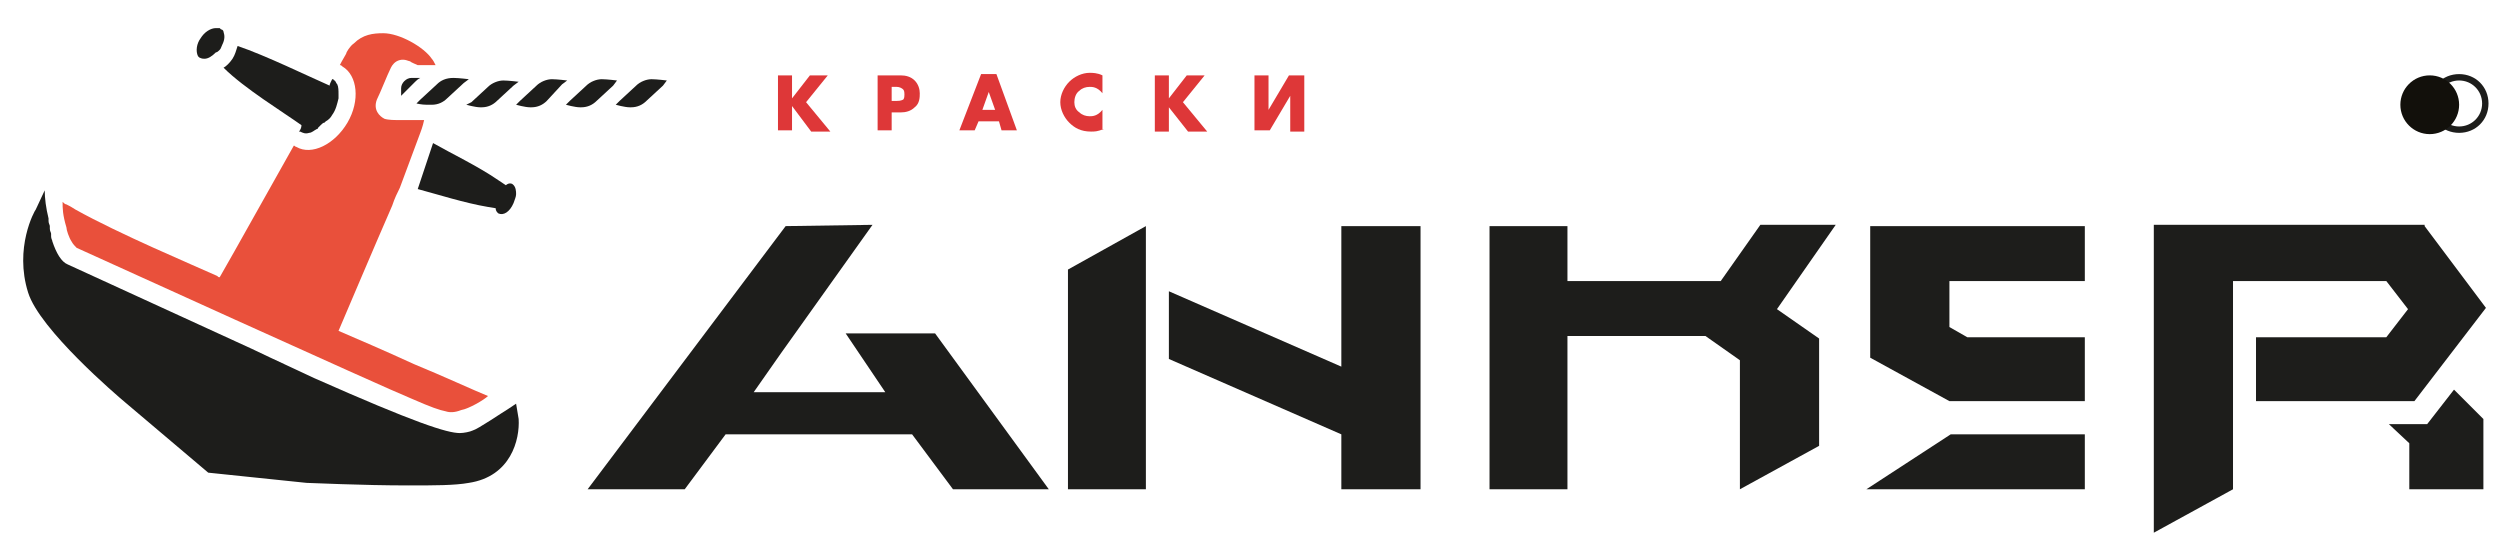
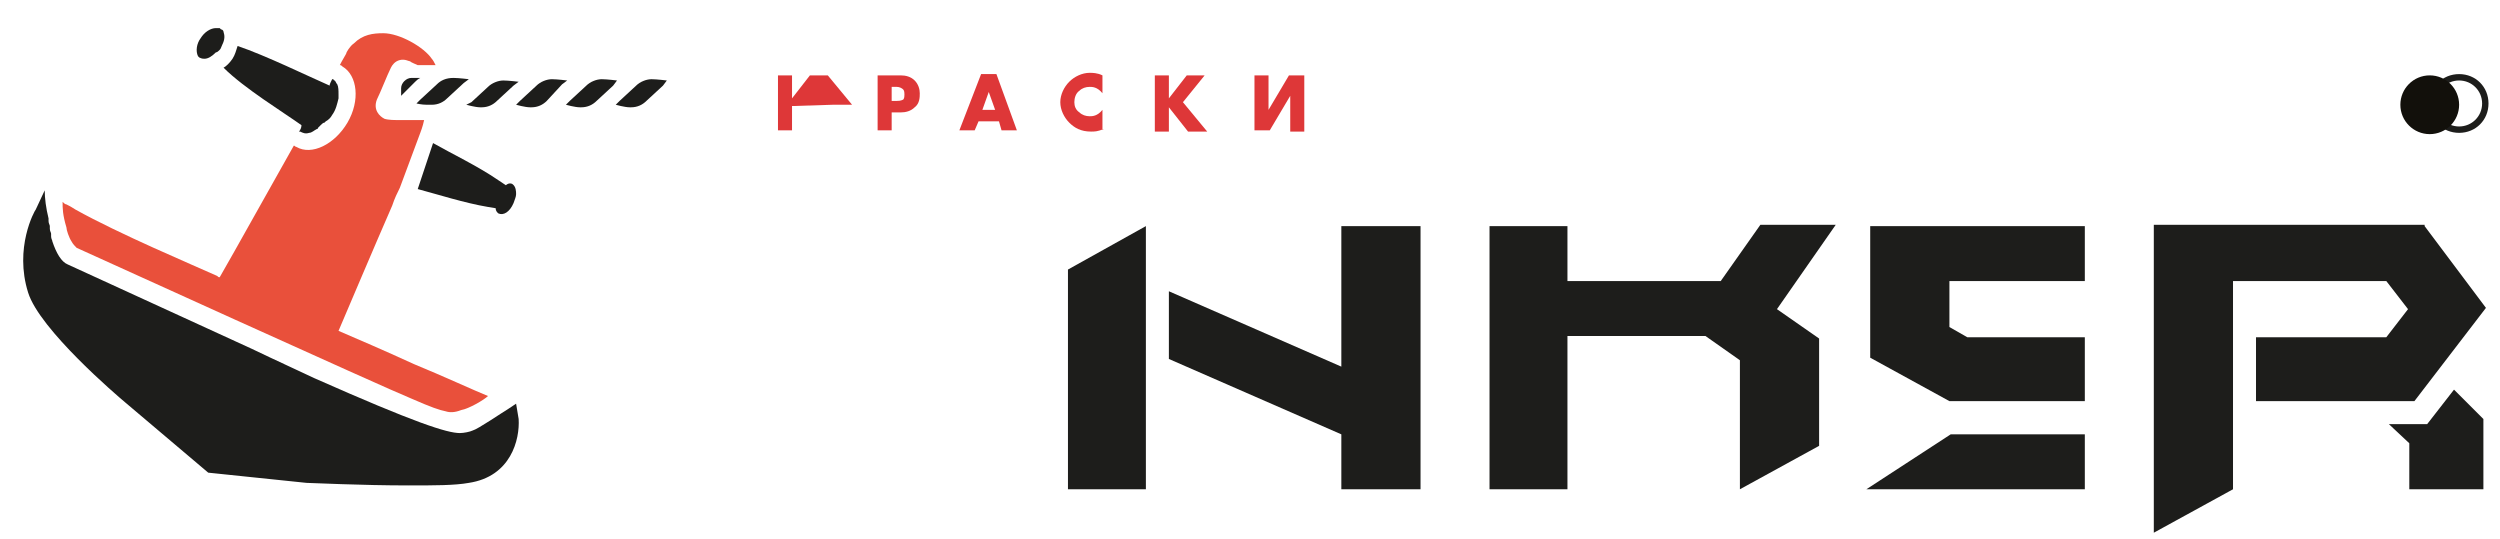
<svg xmlns="http://www.w3.org/2000/svg" id="Layer_1" x="0px" y="0px" viewBox="0 0 195.7 42.2" style="enable-background:new 0 0 195.7 42.2;" xml:space="preserve">
  <style type="text/css"> .st0{fill:#DE3738;} .st1{fill:#1D1D1B;} .st2{fill:#12100B;} .st3{fill:#E9503B;} </style>
  <g>
-     <path class="st0" d="M62,7.7l1.4-1.8h1.4l-1.7,2.1l1.9,2.3h-1.5L62,8.3v1.9h-1.1V5.9H62V7.7z" />
+     <path class="st0" d="M62,7.7l1.4-1.8h1.4l1.9,2.3h-1.5L62,8.3v1.9h-1.1V5.9H62V7.7z" />
    <path class="st0" d="M69.8,8.8v1.4h-1.1V5.9h1.8c0.4,0,0.8,0.1,1.1,0.4C71.9,6.6,72,7,72,7.3c0,0.3,0,0.8-0.4,1.1 c-0.3,0.3-0.7,0.4-1.1,0.4H69.8z M69.8,7.9h0.4c0.1,0,0.3,0,0.5-0.1c0.1-0.1,0.1-0.3,0.1-0.4c0-0.1,0-0.3-0.1-0.4 c-0.1-0.1-0.3-0.2-0.5-0.2h-0.4V7.9z" />
    <path class="st0" d="M78.2,9.5h-1.6l-0.3,0.7h-1.2l1.7-4.4H78l1.6,4.4h-1.2L78.2,9.5z M77.9,8.6l-0.5-1.4l-0.5,1.4H77.9z" />
    <path class="st0" d="M86.4,10.1c-0.5,0.2-0.7,0.2-1,0.2c-0.8,0-1.3-0.3-1.7-0.7c-0.4-0.4-0.7-1-0.7-1.6c0-0.6,0.3-1.2,0.7-1.6 c0.4-0.4,1-0.7,1.6-0.7c0.2,0,0.6,0,1,0.2v1.4c-0.4-0.5-0.8-0.5-1-0.5c-0.3,0-0.6,0.1-0.8,0.3c-0.3,0.2-0.4,0.6-0.4,0.9 c0,0.3,0.1,0.6,0.4,0.8c0.2,0.2,0.5,0.3,0.8,0.3c0.2,0,0.6,0,1-0.5V10.1z" />
    <path class="st0" d="M91.5,7.7l1.4-1.8h1.4l-1.7,2.1l1.9,2.3H93l-1.5-1.9v1.9h-1.1V5.9h1.1V7.7z" />
    <path class="st0" d="M99.3,5.9v2.7l1.6-2.7h1.2v4.4h-1.1V7.5l-1.6,2.7h-1.2V5.9H99.3z" />
  </g>
  <g>
    <path class="st1" d="M32.9,6.1h-0.7c-0.4,0-0.8,0.4-0.8,0.8v0.6l1.1-1.1C32.6,6.3,32.7,6.2,32.9,6.1z" />
    <path class="st1" d="M34.2,6.6l-1.3,1.2l-0.3,0.3c0,0,0.4,0.1,0.8,0.1c0,0,0,0,0,0c0,0,0,0,0,0c0.1,0,0.2,0,0.3,0c0,0,0,0,0.1,0 c0.5,0,0.9-0.2,1.2-0.5l1.3-1.2l0.4-0.3c0,0-0.8-0.1-1.2-0.1C34.9,6.1,34.5,6.3,34.2,6.6z" />
    <path class="st1" d="M36.5,8.2c0,0,0.7,0.2,1.1,0.2c0,0,0,0,0.1,0c0.5,0,0.9-0.2,1.2-0.5l1.3-1.2l0.4-0.3c0,0-0.8-0.1-1.2-0.1 c-0.4,0-0.9,0.2-1.2,0.5l-1.3,1.2L36.5,8.2z" />
    <path class="st1" d="M40.4,8.2c0,0,0.7,0.2,1.1,0.2c0,0,0,0,0.1,0c0.5,0,0.9-0.2,1.2-0.5L44,6.6l0.4-0.3c0,0-0.8-0.1-1.2-0.1 c-0.4,0-0.9,0.2-1.2,0.5l-1.3,1.2L40.4,8.2z" />
    <path class="st1" d="M48.3,6.3c0,0-0.8-0.1-1.2-0.1c-0.4,0-0.9,0.2-1.2,0.5l-1.3,1.2l-0.3,0.3c0,0,0.7,0.2,1.1,0.2c0,0,0,0,0.1,0 c0.5,0,0.9-0.2,1.2-0.5l1.3-1.2L48.3,6.3z" />
    <path class="st1" d="M52.2,6.3c0,0-0.8-0.1-1.2-0.1c-0.4,0-0.9,0.2-1.2,0.5l-1.3,1.2l-0.3,0.3c0,0,0.7,0.2,1.1,0.2c0,0,0,0,0.1,0 c0.5,0,0.9-0.2,1.2-0.5l1.3-1.2L52.2,6.3z" />
  </g>
  <path class="st1" d="M40.4,31.6L39.8,32c-0.5,0.3-2.4,1.6-2.8,1.7c-0.2,0.1-0.7,0.2-1,0.2c-1,0-3.5-0.8-11.4-4.3 c-2.6-1.2-4.9-2.3-4.9-2.3L5.3,20.7c-0.5-0.2-0.9-0.9-1.2-1.8c0-0.1-0.1-0.2-0.1-0.4c0-0.1,0-0.1,0-0.2c0-0.1-0.1-0.2-0.1-0.4 c0-0.1,0-0.1,0-0.2c0-0.1-0.1-0.2-0.1-0.4c0-0.1,0-0.1,0-0.2c-0.2-0.8-0.3-1.6-0.3-2.2l-0.7,1.5c-0.1,0.1-1.7,3-0.6,6.5 c0.9,2.9,7,8.1,7.6,8.6l6.5,5.5l7.7,0.8c0.3,0,4.3,0.2,8,0.2c2,0,3.6,0,4.7-0.2c3.3-0.5,4-3.4,3.9-5L40.4,31.6z" />
  <path class="st1" d="M23.6,9.8C23.7,9.8,23.7,9.8,23.6,9.8c0,0.2-0.1,0.4-0.2,0.5c0,0,0.1,0,0.1,0c0.2,0.1,0.4,0.2,0.7,0.1 c0.2,0,0.4-0.2,0.6-0.3c0,0,0.1,0,0.1-0.1c0.1-0.1,0.1-0.1,0.2-0.2c0.1-0.1,0.2-0.2,0.3-0.2c0,0,0,0,0.1-0.1C25.7,9.4,25.9,9.2,26,9 c0.3-0.4,0.4-0.9,0.5-1.3c0-0.1,0-0.2,0-0.3c0,0,0,0,0,0c0,0,0,0,0,0c0-0.3,0-0.6-0.1-0.8c-0.1-0.1-0.1-0.2-0.2-0.3 c0,0-0.1,0-0.1-0.1c0,0,0,0-0.1,0c-0.1,0.2-0.2,0.4-0.2,0.5c-1.6-0.7-5.1-2.4-7.2-3.1c-0.1,0.3-0.2,0.7-0.4,1 c-0.2,0.3-0.5,0.6-0.7,0.7C19.1,6.9,22.2,8.8,23.6,9.8z" />
  <path class="st1" d="M15.6,4.5L15.6,4.5C15.7,4.6,15.7,4.6,15.6,4.5c0.2,0.1,0.3,0.1,0.4,0.1c0.3,0,0.6-0.2,0.9-0.5 C17,4.1,17.1,4,17.2,3.9c0.1-0.1,0.1-0.2,0.2-0.4c0.2-0.4,0.2-0.7,0.1-1c0-0.1-0.1-0.2-0.2-0.2c0,0,0,0-0.1-0.1c0,0,0,0,0,0 c0,0,0,0-0.1,0l0,0c-0.1,0-0.2,0-0.2,0c-0.4,0-0.9,0.3-1.2,0.8c-0.3,0.4-0.4,1-0.2,1.4C15.5,4.4,15.6,4.5,15.6,4.5z" />
  <path class="st1" d="M32.7,14.8c1.5,0.4,3.7,1.1,5.5,1.4l0.6,0.1c0,0.2,0.1,0.3,0.2,0.4c0.4,0.2,0.9-0.1,1.2-0.8 c0.1-0.3,0.2-0.5,0.2-0.7c0-0.2,0-0.6-0.3-0.8c-0.2-0.1-0.4,0-0.5,0.1l-0.6-0.4c-1.6-1.1-3.7-2.1-5.1-2.9L32.7,14.8z" />
  <g>
    <polygon class="st1" points="190,33.2 187,33.2 188.6,34.7 188.6,38.3 194.4,38.3 194.4,32.8 192.1,30.5 " />
    <polygon class="st1" points="146.1,38.3 146.1,38.3 146.1,38.3 152.3,38.3 163.2,38.3 163.2,38.3 163.2,34.9 163.2,34 152.7,34 " />
    <polygon class="st1" points="152.6,17.7 146.4,17.7 146.4,28 152.6,31.4 162.1,31.4 163.2,31.4 163.2,26.4 154,26.4 152.6,25.6 152.6,22 163.2,22 163.2,17.7 152.6,17.7 " />
    <polygon class="st1" points="137.8,17.6 134.7,22 122.7,22 122.7,17.7 116.6,17.7 116.6,38.3 122.7,38.3 122.7,26.3 133.5,26.3 136.2,28.2 136.2,28.3 136.2,38.3 136.2,38.3 142.4,34.9 142.4,26.5 142.4,26.5 142.4,26.5 139.1,24.2 143.7,17.6 " />
-     <polygon class="st1" points="66.2,26.1 69.3,30.7 59,30.7 61.1,27.7 68.3,17.6 61.5,17.7 46,38.3 53.6,38.3 56.8,34 71.4,34 74.6,38.3 82.1,38.3 73.2,26.1 " />
    <polygon class="st1" points="83.6,21.1 83.6,38.3 89.7,38.3 89.7,17.7 89.7,17.7 " />
    <polygon class="st1" points="105,28.7 91.5,22.8 91.5,28.1 105,34 105,38.3 111.2,38.3 111.2,17.7 105,17.7 " />
    <polygon class="st1" points="176.6,26.4 176.6,31.4 189,31.4 189,31.4 194.6,24.1 189.8,17.7 189.8,17.7 189.8,17.6 174.8,17.6 168.6,17.6 168.6,38.3 168.6,41.7 174.8,38.3 174.8,37.3 174.8,31.4 174.8,26.4 174.8,22.1 174.8,22 186.8,22 188.5,24.2 186.8,26.4 " />
  </g>
  <g>
    <path class="st1" d="M192.5,6.3c1,0,1.8,0.8,1.8,1.8s-0.8,1.8-1.8,1.8s-1.8-0.8-1.8-1.8S191.5,6.3,192.5,6.3 M192.5,5.8 c-1.3,0-2.3,1-2.3,2.3s1,2.3,2.3,2.3s2.3-1,2.3-2.3S193.8,5.8,192.5,5.8L192.5,5.8z" />
  </g>
  <circle class="st2" cx="190.2" cy="8.2" r="2.3" />
  <path class="st3" d="M38.2,31c-1-0.4-3.6-1.6-5.8-2.5c-2.4-1.1-4.5-2-5.9-2.6c0.6-1.4,2.8-6.6,4.2-9.8c0.2-0.6,0.4-1,0.6-1.4 c0,0,0,0,0,0l1.6-4.3c0,0,0.2-0.5,0.3-1h-2.1c-0.1,0-0.7,0-1-0.1c-0.4-0.2-0.9-0.7-0.6-1.5c0.3-0.6,0.8-1.9,1.1-2.5 c0.1-0.2,0.3-0.5,0.7-0.6c0.4-0.1,0.7,0.1,0.8,0.1c0.1,0.1,0.4,0.2,0.6,0.3h0.3h1.1c-0.1-0.2-0.2-0.4-0.3-0.5c-0.6-0.9-2.5-2-3.8-2 c-0.8,0-1.6,0.1-2.3,0.8c-0.3,0.2-0.6,0.7-0.6,0.8c-0.1,0.2-0.3,0.5-0.5,0.9c0.1,0,0.1,0,0.2,0.1c1.2,0.7,1.4,2.7,0.4,4.4 c-1,1.7-2.8,2.6-4,1.9c-0.1,0-0.1-0.1-0.2-0.1c-1.7,3-4.7,8.4-5.8,10.3c-0.1,0-0.1,0-0.2-0.1c-2-0.9-7.7-3.3-11.1-5.2 c-0.3-0.2-0.5-0.3-0.7-0.4c-0.1,0-0.2-0.1-0.3-0.2c0,0.5,0,1,0.3,2c0,0.2,0.2,0.8,0.4,1.1c0.1,0.2,0.3,0.4,0.4,0.5 c0,0,24.2,11,26.2,11.8c1.6,0.7,2.2,0.9,2.7,1c0.3,0.1,0.7,0.1,1.2-0.1C36.7,32,37.9,31.3,38.2,31z" />
</svg>